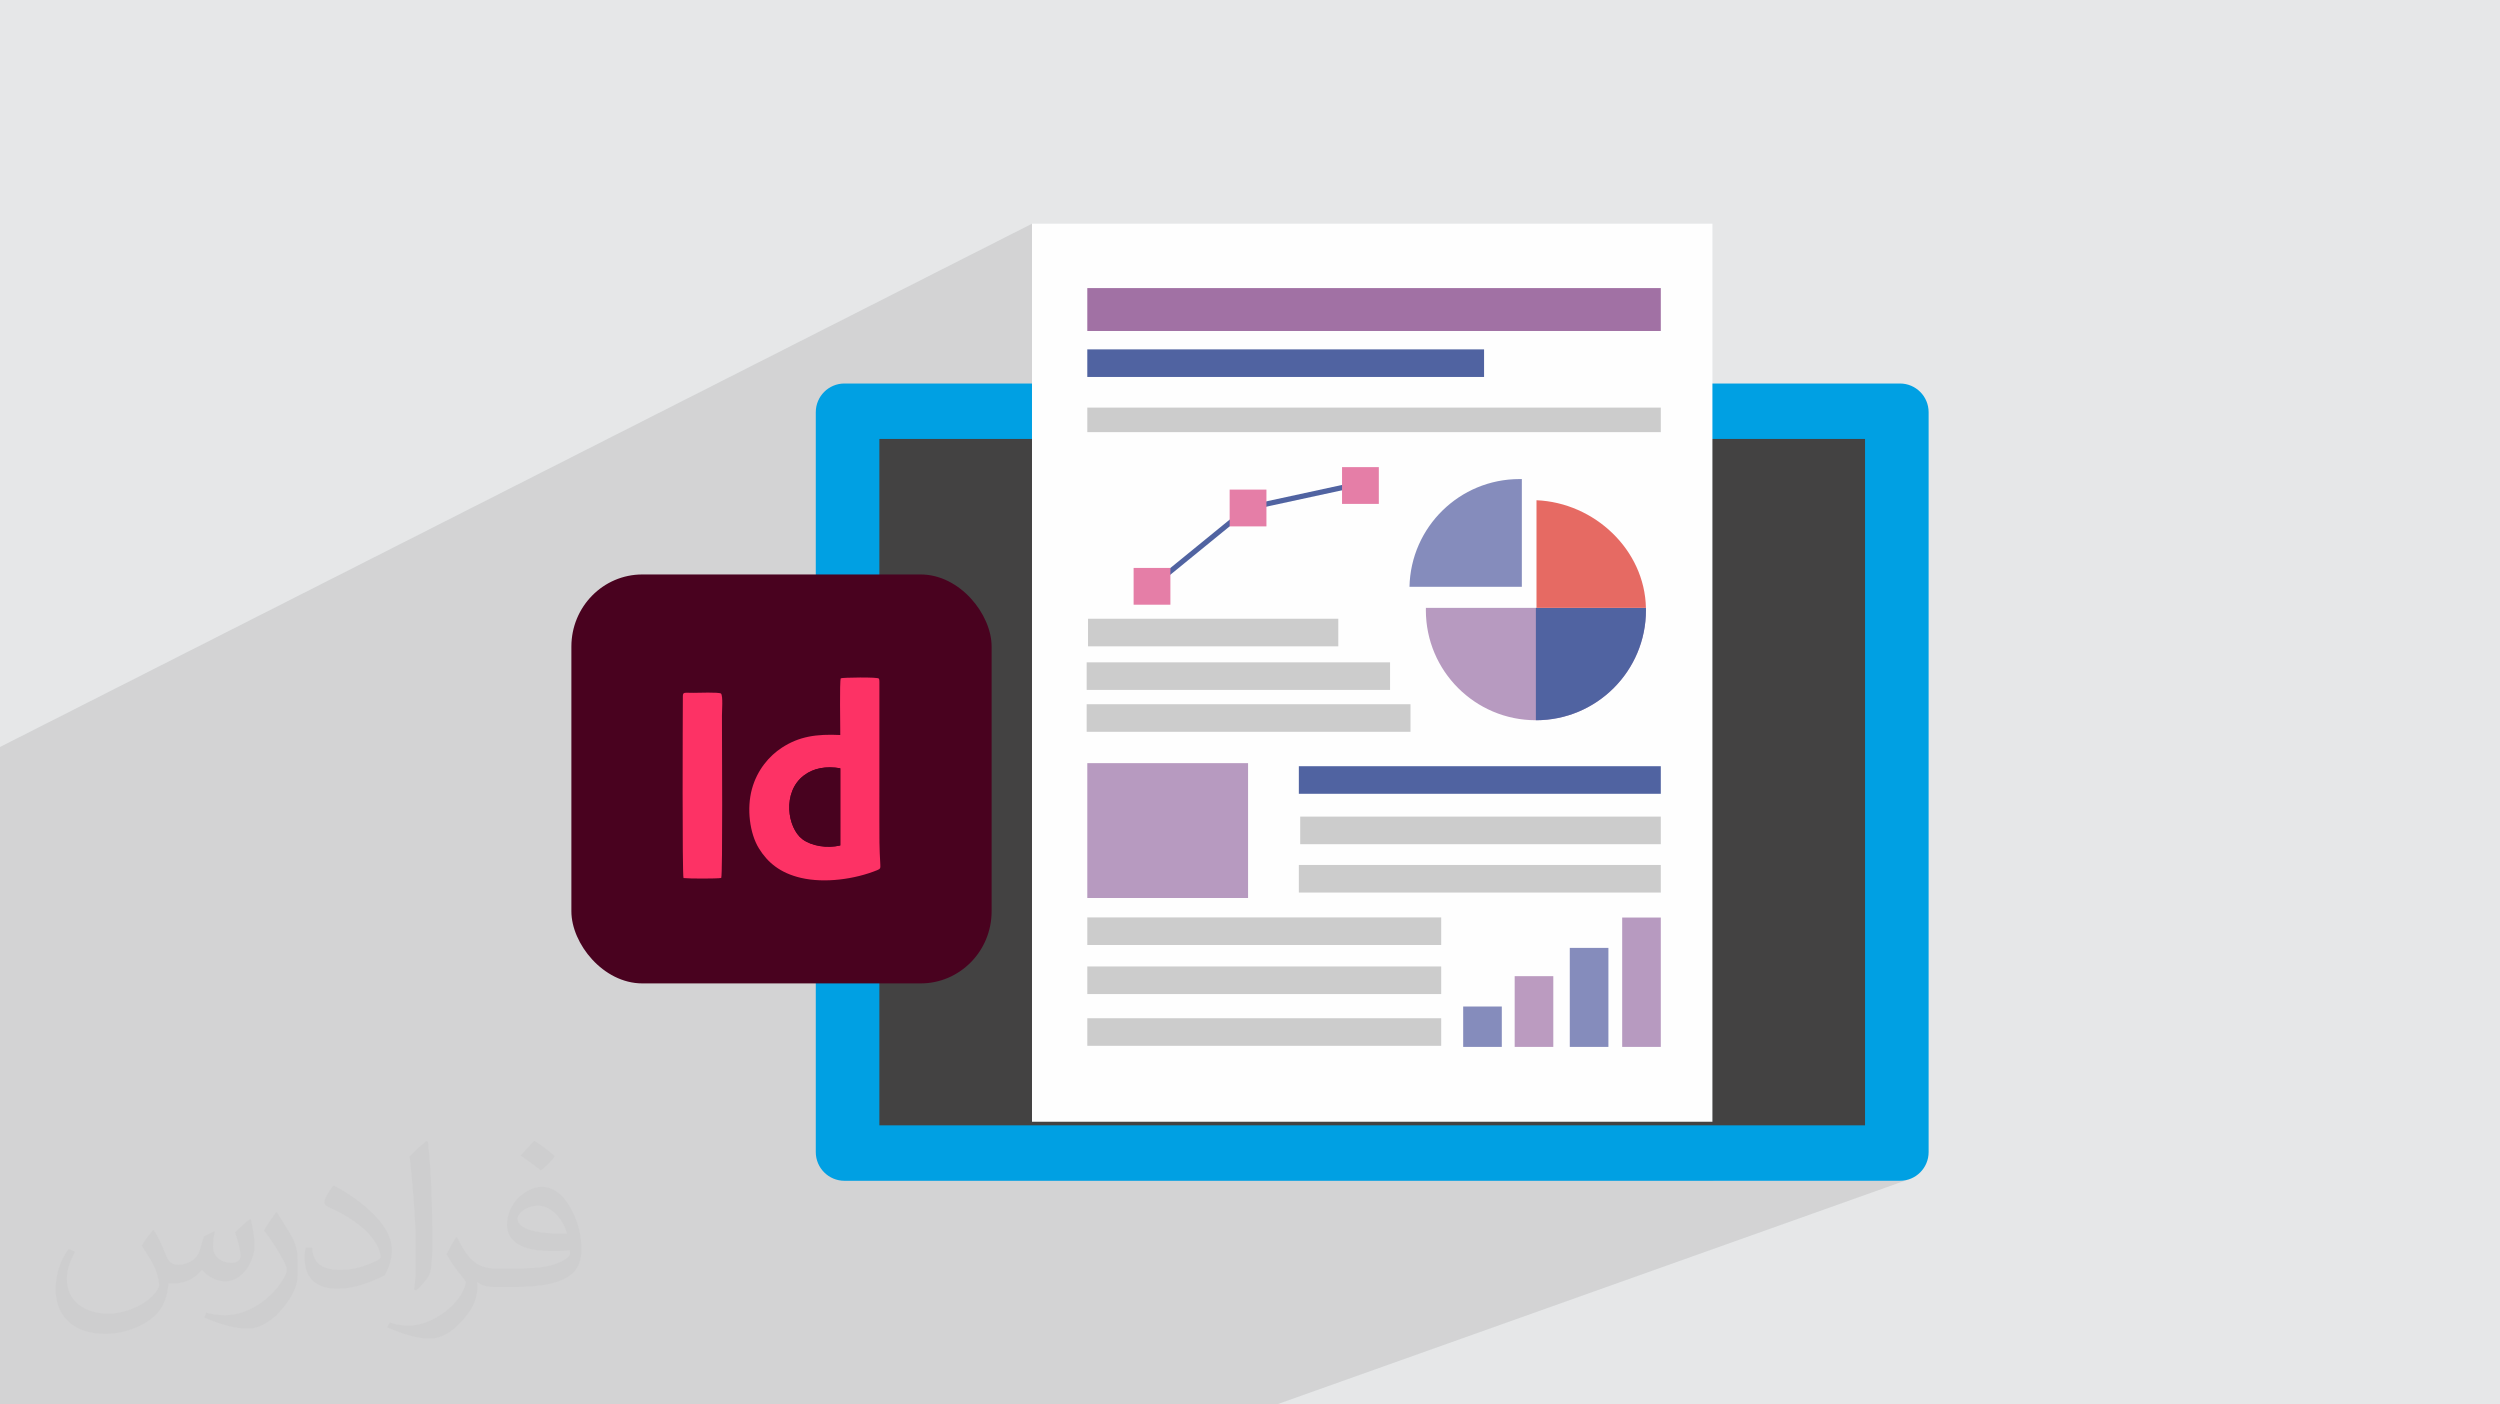
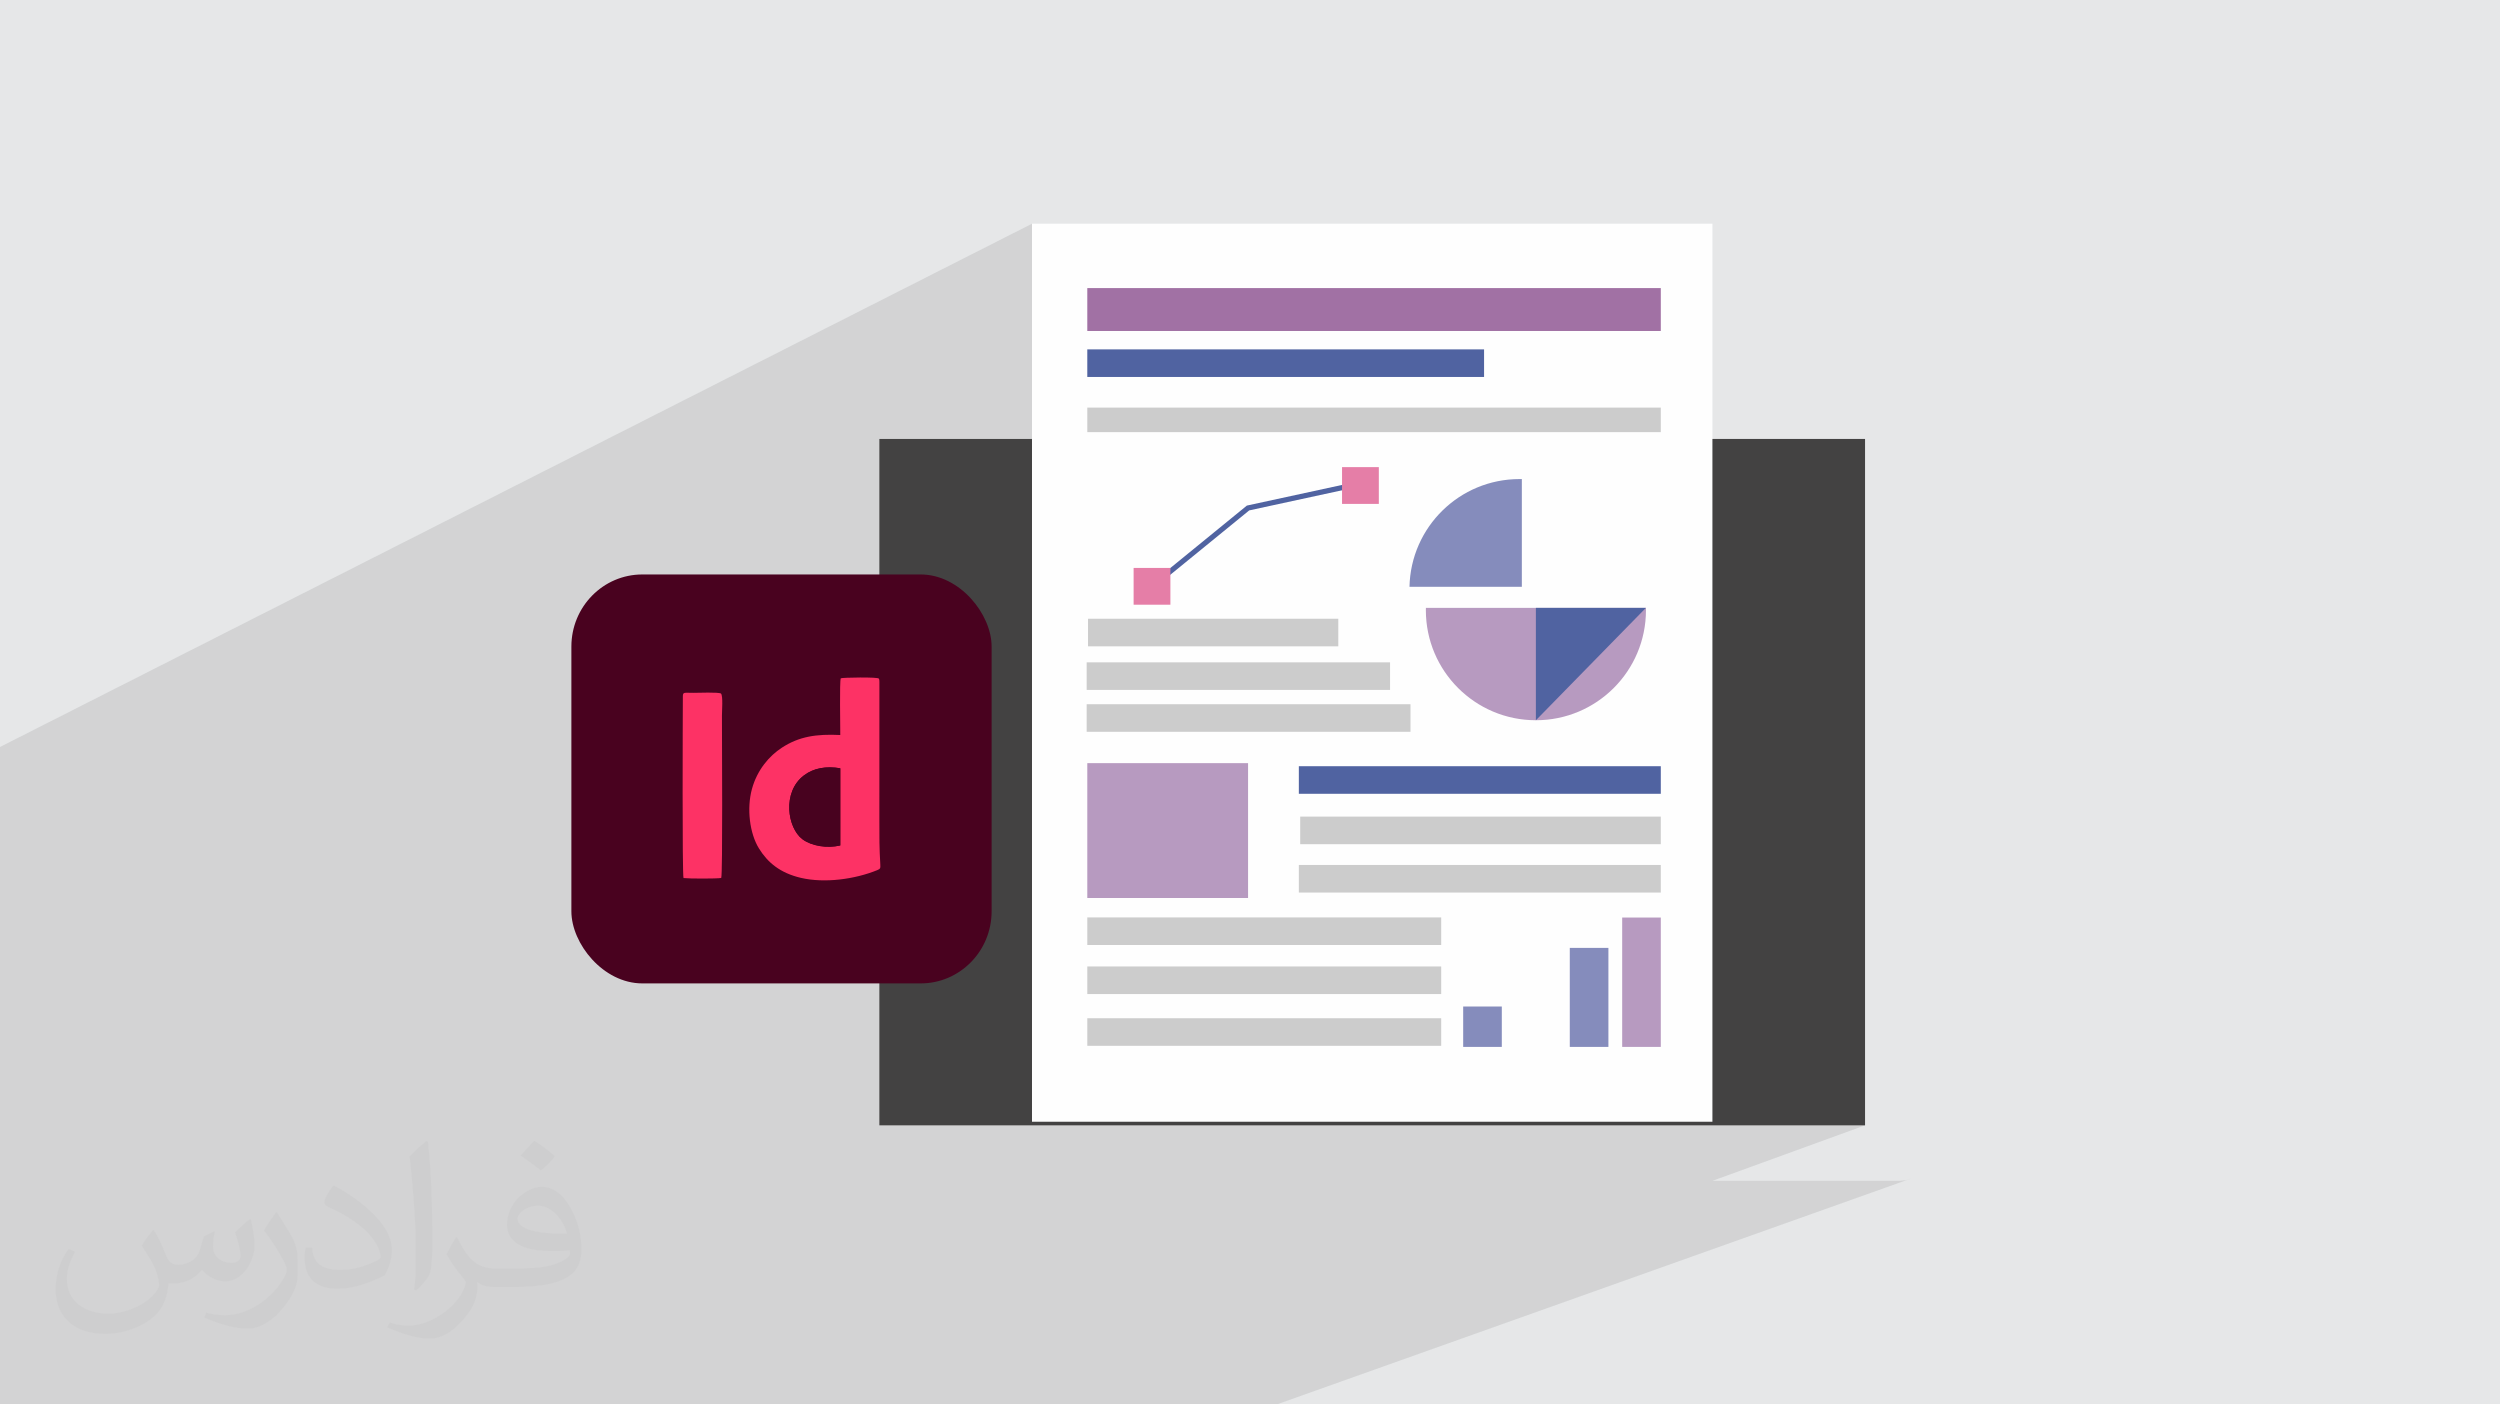
<svg xmlns="http://www.w3.org/2000/svg" xml:space="preserve" width="94.192mm" height="52.917mm" version="1.1" style="shape-rendering:geometricPrecision; text-rendering:geometricPrecision; image-rendering:optimizeQuality; fill-rule:evenodd; clip-rule:evenodd" viewBox="0 0 9404.92 5283.66">
  <defs>
    <style type="text/css">
   
    .fil16 {fill:#48021F}
    .fil14 {fill:#49021F}
    .fil0 {fill:#E6E7E8}
    .fil15 {fill:#FD3265}
    .fil5 {fill:#FEFEFE;fill-rule:nonzero}
    .fil8 {fill:#CCCCCC;fill-rule:nonzero}
    .fil4 {fill:#434242;fill-rule:nonzero}
    .fil10 {fill:#E57EA7;fill-rule:nonzero}
    .fil12 {fill:#E66A63;fill-rule:nonzero}
    .fil13 {fill:#BB9BC0;fill-rule:nonzero}
    .fil9 {fill:#B79AC0;fill-rule:nonzero}
    .fil6 {fill:#A171A4;fill-rule:nonzero}
    .fil11 {fill:#858CBC;fill-rule:nonzero}
    .fil7 {fill:#5063A1;fill-rule:nonzero}
    .fil3 {fill:#00A0E3;fill-rule:nonzero}
    .fil2 {fill:#373435;fill-opacity:0.031}
    .fil1 {fill:#2B2A29;fill-opacity:0.102}
   
  </style>
  </defs>
  <g id="Layer_x0020_1">
    <polygon class="fil0" points="-0,0 9404.92,0 9404.92,5283.66 -0,5283.66 " />
    <polygon class="fil1" points="4128.41,5283.66 3568.44,5283.66 2713.11,5283.66 2536.5,5283.66 2350.76,5283.66 2177.18,5283.66 1963.49,5283.66 1829.85,5283.66 1744.23,5283.66 1727.15,5283.66 1701.17,5283.66 1689.06,5283.66 1616.67,5283.66 1609.01,5283.66 1562.52,5283.66 1523.07,5283.66 1483.56,5283.66 1404.89,5283.66 1293.65,5283.66 1224.02,5283.66 1182.82,5283.66 1117.68,5283.66 1083.91,5283.66 1017.82,5283.66 894.6,5283.66 801.63,5283.66 735.96,5283.66 625.2,5283.66 544.2,5283.66 414.84,5283.66 128.12,5283.66 115.68,5283.66 68.23,5283.66 24.14,5283.66 -0,5283.66 -0,5180.7 -0,5180.54 -0,5176.16 -0,5140.93 -0,5020.44 -0,4977.87 -0,4955.84 -0,4948.59 -0,4933.34 -0,4897.96 -0,4860.23 -0,4801.3 -0,4772.92 -0,4719.49 -0,4716.57 -0,4704.29 -0,4694.47 -0,4670.42 -0,4650.43 -0,4650.05 -0,4581.35 -0,4562.23 -0,4556.31 -0,4512.05 -0,4503.08 -0,4476.35 -0,4467.21 -0,4428.8 -0,4380.83 -0,4377.46 -0,4344.04 -0,4339.01 -0,4289.16 -0,4285.68 -0,4274.77 -0,4255.32 -0,4208.48 -0,4198.14 -0,4196.79 -0,4173.76 -0,4163.34 -0,4157.54 -0,4155.95 -0,4155.36 -0,4138.75 -0,4118.27 -0,4100.38 -0,4090.19 -0,4086.55 -0,4085.01 -0,4078.19 -0,4067.56 -0,4045.26 -0,4017.79 -0,4007.73 -0,3990.42 -0,3986.53 -0,3956.84 -0,3921.35 -0,3879.91 -0,3832.54 -0,3818.74 -0,3585.26 -0,3504.88 -0,3314.27 -0,3313.96 -0,3273.38 -0,3113.02 -0,3077.18 -0,3017.29 -0,2810.08 3882.32,841.6 3882.32,1186.95 4090.36,1083.74 6247.9,1083.74 6247.9,1245.15 5420.43,1625.67 6247.9,1625.67 6190.73,1651.32 7016.23,1651.32 7016.23,4233.47 6442.64,4442.07 7147.48,4442.07 7169.24,4439.87 7189.5,4433.58 4802.47,5283.66 4785.52,5283.66 " />
    <path class="fil2" d="M578.49 4627.69c17.95,27.21 29.6,53.36 40.96,82.43 8.45,16.91 12.93,48.09 52.57,48.09 11.61,0 28.28,-3.42 43.06,-11.61 16.63,-8.73 29.32,-21.94 35.94,-42l15.85 -53.36 38.57 -19.02 2.64 2.64c-5.27,20.09 -6.59,39.36 -6.59,54.43 0,44.63 38.57,61.56 69.22,61.56 17.95,0 34.09,-8.73 34.09,-25.11 0,-21.13 -8.98,-57.06 -20.62,-89.29 17.95,-17.95 35.94,-35.94 56.53,-50.47l3.17 1.6c8.98,38.04 14,75.56 14,100.66 0,24.57 -10.83,51.79 -19.81,69.49 -18.49,34.87 -51.25,62.62 -90.87,62.62 -30.1,0 -63.65,-15.07 -86.66,-43.06l-1.32 0c-21.66,26.96 -55.22,51.25 -108.86,51.25l-16.63 0c-2.64,35.41 -10.29,60.49 -21.94,82.95 -31.95,62.34 -126.81,106.47 -216.1,106.47 -124.17,0 -186.51,-71.59 -186.51,-166.96 0,-58.91 19.27,-113.6 48.88,-152.42l24.29 10.04c-18.49,35.41 -30.91,68.68 -30.91,101.45 0,89.29 72.66,131.83 156.4,131.83 77.68,0 173.83,-49.41 191.28,-106.72 -6.59,-62.62 -30.1,-91.93 -66.04,-148.99 10.83,-19.02 24.83,-38.04 42.28,-58.38l3.17 0 0 0 0 0 -0.02 -0.09zm1432.13 -336.04c26.15,16.39 51.79,35.66 76.87,57.85 -14,19.81 -31.45,37.79 -53.11,53.64 -25.11,-20.34 -50.19,-37.79 -75.84,-56.27 17.42,-19.55 34.62,-38.29 52.04,-55.22l0 0 0 0 0 0 0 0 0 0 0.03 0zm13.47 244.11c-42.28,0 -76.87,27.75 -76.87,48.34 0,44.13 84.53,57.85 185.72,57.31 -12.68,-51.79 -57.06,-105.68 -108.86,-105.68l0.01 0.03zm-94.86 236.19c54.96,0 103.04,-1.6 139.74,-10.83 40.96,-10.29 75.56,-30.91 75.56,-45.17 0,-3.7 0,-8.19 -1.32,-11.89 -22.98,2.11 -49.41,2.11 -72.38,2.11 -74.49,0 -131.55,-16.91 -154.02,-58.66 -5.55,-11.61 -9.51,-24.57 -9.51,-39.36 0,-40.43 17.42,-79.79 48.09,-107 25.61,-22.45 53.89,-36.44 82.67,-36.44 52.04,0 93.51,41.75 122.57,107.54 15.85,35.94 26.68,77.4 26.68,129.72 0,34.87 -9.51,64.19 -31.17,85.85 -40.43,39.11 -114.92,53.89 -229.04,53.89l-51.79 0 0 0 -13.47 0c-28.28,0 -48.62,-5.02 -64.72,-17.42l-2.64 0c0.79,6.59 1.32,12.93 1.32,19.02 0,25.61 -8.45,58.38 -25.61,84.53 -50.72,75.3 -105.68,108.04 -153.24,108.04 -48.09,0 -107,-18.49 -160.11,-42.54l9.51 -18.49c17.17,7.13 40.96,11.89 73.7,11.89 85.85,0 198.66,-82.43 212.66,-163 -3.17,-6.59 -8.98,-15.32 -17.17,-24.57 -25.11,-29.85 -40.96,-54.68 -55.75,-80.83 12.68,-25.11 24.29,-45.17 35.13,-63.4l4.49 -0.53c36.72,74.77 69.99,117.55 144.23,117.55l11.61 0 0 0 53.89 0 0 0 0 0 0 0 0 0 0 0 0.09 0.01zm-371.98 79c6.34,-34.34 6.87,-72.91 6.87,-108.86l0 -53.36c0,-99.6 -12.68,-244.36 -22.98,-338.68 17.95,-19.27 43.06,-42 62.87,-57.31l5.81 1.6c13.47,118.62 16.63,256 16.63,383.06 0,33.3 -1.32,65.79 -4.49,89.55 -1.85,30.1 -19.27,52.83 -56.53,87.7l-8.19 -3.7zm-382.8 -157.19c1.85,46.77 24.83,83.49 105.15,83.49 49.93,0 92.19,-12.93 138.96,-35.13 8.45,-3.7 12.93,-8.73 12.93,-12.93 0,-29.32 -22.45,-68.15 -60.23,-103.55 -36.72,-33.3 -85.34,-62.62 -130.76,-82.18 -15.6,-6.59 -20.62,-13.47 -20.62,-20.09 0,-13.47 17.95,-41.75 32.77,-62.09l5.02 -0.53c52.04,27.21 110.17,67.64 153.24,112.53 39.11,41.47 63.4,83.49 63.4,129.19 0,33.81 -10.29,65.51 -26.96,95.11 -57.06,28.79 -117.83,50.72 -178.06,50.72 -73.17,0 -123.1,-34.34 -123.1,-114.92 0,-8.73 0,-22.19 3.17,-39.64l25.11 0 0 0 0 0 0 0 0 0 0 0 -0.02 0zm-132.37 -132.9l45.45 73.45c16.63,27.21 32.23,56.81 32.23,103.55l0 59.7c0,48.34 -30.91,100.13 -80.83,151.38 -39.11,34.62 -73.7,49.41 -105.68,49.41 -47.55,0 -101.98,-14.79 -164.85,-41.75l7.13 -18.49c19.81,5.27 42.79,9.77 71.06,9.77 90.36,-0.53 182.8,-66.57 225.08,-147.15 5.02,-9.26 6.87,-17.95 6.87,-24.04 0,-9.26 -5.02,-19.55 -8.98,-28.79 -22.98,-43.31 -48.62,-82.95 -76.87,-119.68 14.79,-23.25 29.6,-45.7 45.7,-67.9l3.7 0.53 0 0 0 0 0 0 0 0 0 0 -0.02 0.01z" />
    <g id="_1841210488944">
      <g>
        <g>
-           <path class="fil3" d="M7147.48 1442.72l-3970.55 0c-59.62,0 -107.97,48.34 -107.97,107.96l0 2783.43c0,59.62 48.35,107.97 107.97,107.97l3970.55 0c59.63,0 107.93,-48.35 107.93,-107.97l0 -2783.43c0,-59.62 -48.3,-107.96 -107.93,-107.96z" />
          <polygon class="fil4" points="3308.13,4233.47 7016.23,4233.47 7016.23,1651.32 3308.13,1651.32 " />
        </g>
        <g>
          <polygon class="fil5" points="3882.32,4219.94 6442.04,4219.94 6442.04,841.6 3882.32,841.6 " />
          <polygon class="fil6" points="4090.36,1245.15 6247.9,1245.15 6247.9,1083.74 4090.36,1083.74 " />
          <polygon class="fil7" points="4090.36,1418.12 5583.02,1418.12 5583.02,1314.34 4090.36,1314.34 " />
          <polygon class="fil7" points="4886.19,2986.22 6247.9,2986.22 6247.9,2882.45 4886.19,2882.45 " />
          <polygon class="fil8" points="4891.32,3175.83 6247.91,3175.83 6247.91,3072.07 4891.32,3072.07 " />
          <polygon class="fil8" points="4088.03,2753.03 5306.22,2753.03 5306.22,2649.27 4088.03,2649.27 " />
          <polygon class="fil8" points="4088.03,2595.44 5229.39,2595.44 5229.39,2491.67 4088.03,2491.67 " />
          <polygon class="fil8" points="4093.14,2431.46 5034.6,2431.46 5034.6,2327.7 4093.14,2327.7 " />
          <polygon class="fil8" points="4886.19,3357.77 6247.9,3357.77 6247.9,3253.98 4886.19,3253.98 " />
          <polygon class="fil8" points="4090.36,3555.06 5421.71,3555.06 5421.71,3451.28 4090.36,3451.28 " />
          <polygon class="fil8" points="4090.36,3739.58 5421.71,3739.58 5421.71,3635.79 4090.36,3635.79 " />
          <polygon class="fil8" points="4090.36,3934.32 5421.71,3934.32 5421.71,3830.54 4090.36,3830.54 " />
          <polygon class="fil8" points="4090.36,1625.67 6247.9,1625.67 6247.9,1533.43 4090.36,1533.43 " />
          <polygon class="fil9" points="4090.36,3378.23 4695.18,3378.23 4695.18,2870.92 4090.36,2870.92 " />
          <polygon class="fil7" points="4340,2213.33 4699.47,1920.12 5122.56,1828.39 5118.38,1809.21 4690.71,1901.95 4327.6,2198.13 4340,2213.33 " />
          <polygon class="fil10" points="4264.62,2274.9 4402.99,2274.9 4402.99,2136.54 4264.62,2136.54 " />
          <polygon class="fil10" points="5048.71,1895.67 5187.09,1895.67 5187.09,1757.29 5048.71,1757.29 " />
-           <polygon class="fil10" points="4625.93,1980.22 4764.28,1980.22 4764.28,1841.85 4625.93,1841.85 " />
          <path class="fil11" d="M5725.14 2207.41l-422.68 0c4.71,-224.58 188.23,-405.19 413.9,-405.19 2.96,0 5.87,0.04 8.78,0.11l0 405.08z" />
          <path class="fil9" d="M5778.03 2709.5c-228.64,0 -414,-185.35 -414,-414 0,-2.95 0.05,-5.88 0.14,-8.82l827.73 0c0.09,2.94 0.13,5.87 0.13,8.82 0,228.65 -185.37,414 -413.99,414z" />
-           <path class="fil7" d="M6191.9 2286.68l-414 0 0 422.82 0.14 0c228.62,0 413.99,-185.35 413.99,-414 0,-2.95 -0.04,-5.88 -0.13,-8.82z" />
-           <path class="fil12" d="M6191.9 2286.68c-4.54,-218.69 -194.05,-395.68 -411.62,-404.79l0 404.79 411.62 0z" />
+           <path class="fil7" d="M6191.9 2286.68l-414 0 0 422.82 0.14 0z" />
          <polygon class="fil9" points="6102.61,3938.42 6247.91,3938.42 6247.91,3451.77 6102.61,3451.77 " />
          <polygon class="fil11" points="5905.48,3938.42 6050.78,3938.42 6050.78,3565.92 5905.48,3565.92 " />
          <polygon class="fil11" points="5504.44,3938.42 5649.74,3938.42 5649.74,3786.47 5504.44,3786.47 " />
-           <polygon class="fil13" points="5698.17,3938.42 5843.47,3938.42 5843.47,3672.31 5698.17,3672.31 " />
        </g>
      </g>
      <g>
        <rect class="fil14" x="2149.52" y="2161.1" width="1580.92" height="1538.44" rx="266.97" ry="271.22" />
        <path class="fil15" d="M3161.17 3180.48c-49.89,11.87 -108.52,2.11 -142.71,-23.54 -55.67,-41.75 -77.48,-176.61 5.99,-239.95 36.12,-27.4 82.81,-35.8 136.7,-26.8l0.02 290.29zm-0.06 -415.37c-90.72,-4.39 -154.68,5.53 -219.39,47.4 -47.89,30.98 -93.35,83.94 -112.98,155.71 -20.11,73.55 -8.68,166.8 26.39,223.56 32.18,52.08 78.83,92.31 158.14,110.76 89.54,20.84 202.68,5.09 286.71,-29.01 12.11,-4.92 12.54,-7.32 11.67,-22.13 -3.86,-65.29 -3.51,-97.96 -3.51,-164.09l0.14 -521.81c-0.05,-12.07 -1.85,-10.64 -2.07,-12.48 -0.78,-6.73 -140,-4.35 -143.16,-1.25 -5.23,10.31 -1.61,185.46 -1.94,213.33z" />
        <path class="fil15" d="M2712.47 2609.25c-7.63,-6.12 -87.77,-2.83 -104.59,-2.83 -35.01,0 -38.91,-3.94 -39.02,14.39 -0.47,76.33 -2.62,668.07 2.51,682.38 19.05,2.52 124.14,2.77 141.83,-0.27 5.96,-14.9 2.75,-513.07 2.75,-610.83 0,-16.74 4.47,-73.8 -3.46,-82.84z" />
        <path class="fil16" d="M3161.17 3180.48l-0.02 -290.29c-53.89,-9 -100.59,-0.6 -136.7,26.8 -83.47,63.33 -61.66,198.2 -5.99,239.95 34.2,25.65 92.82,35.42 142.71,23.54z" />
      </g>
    </g>
  </g>
</svg>